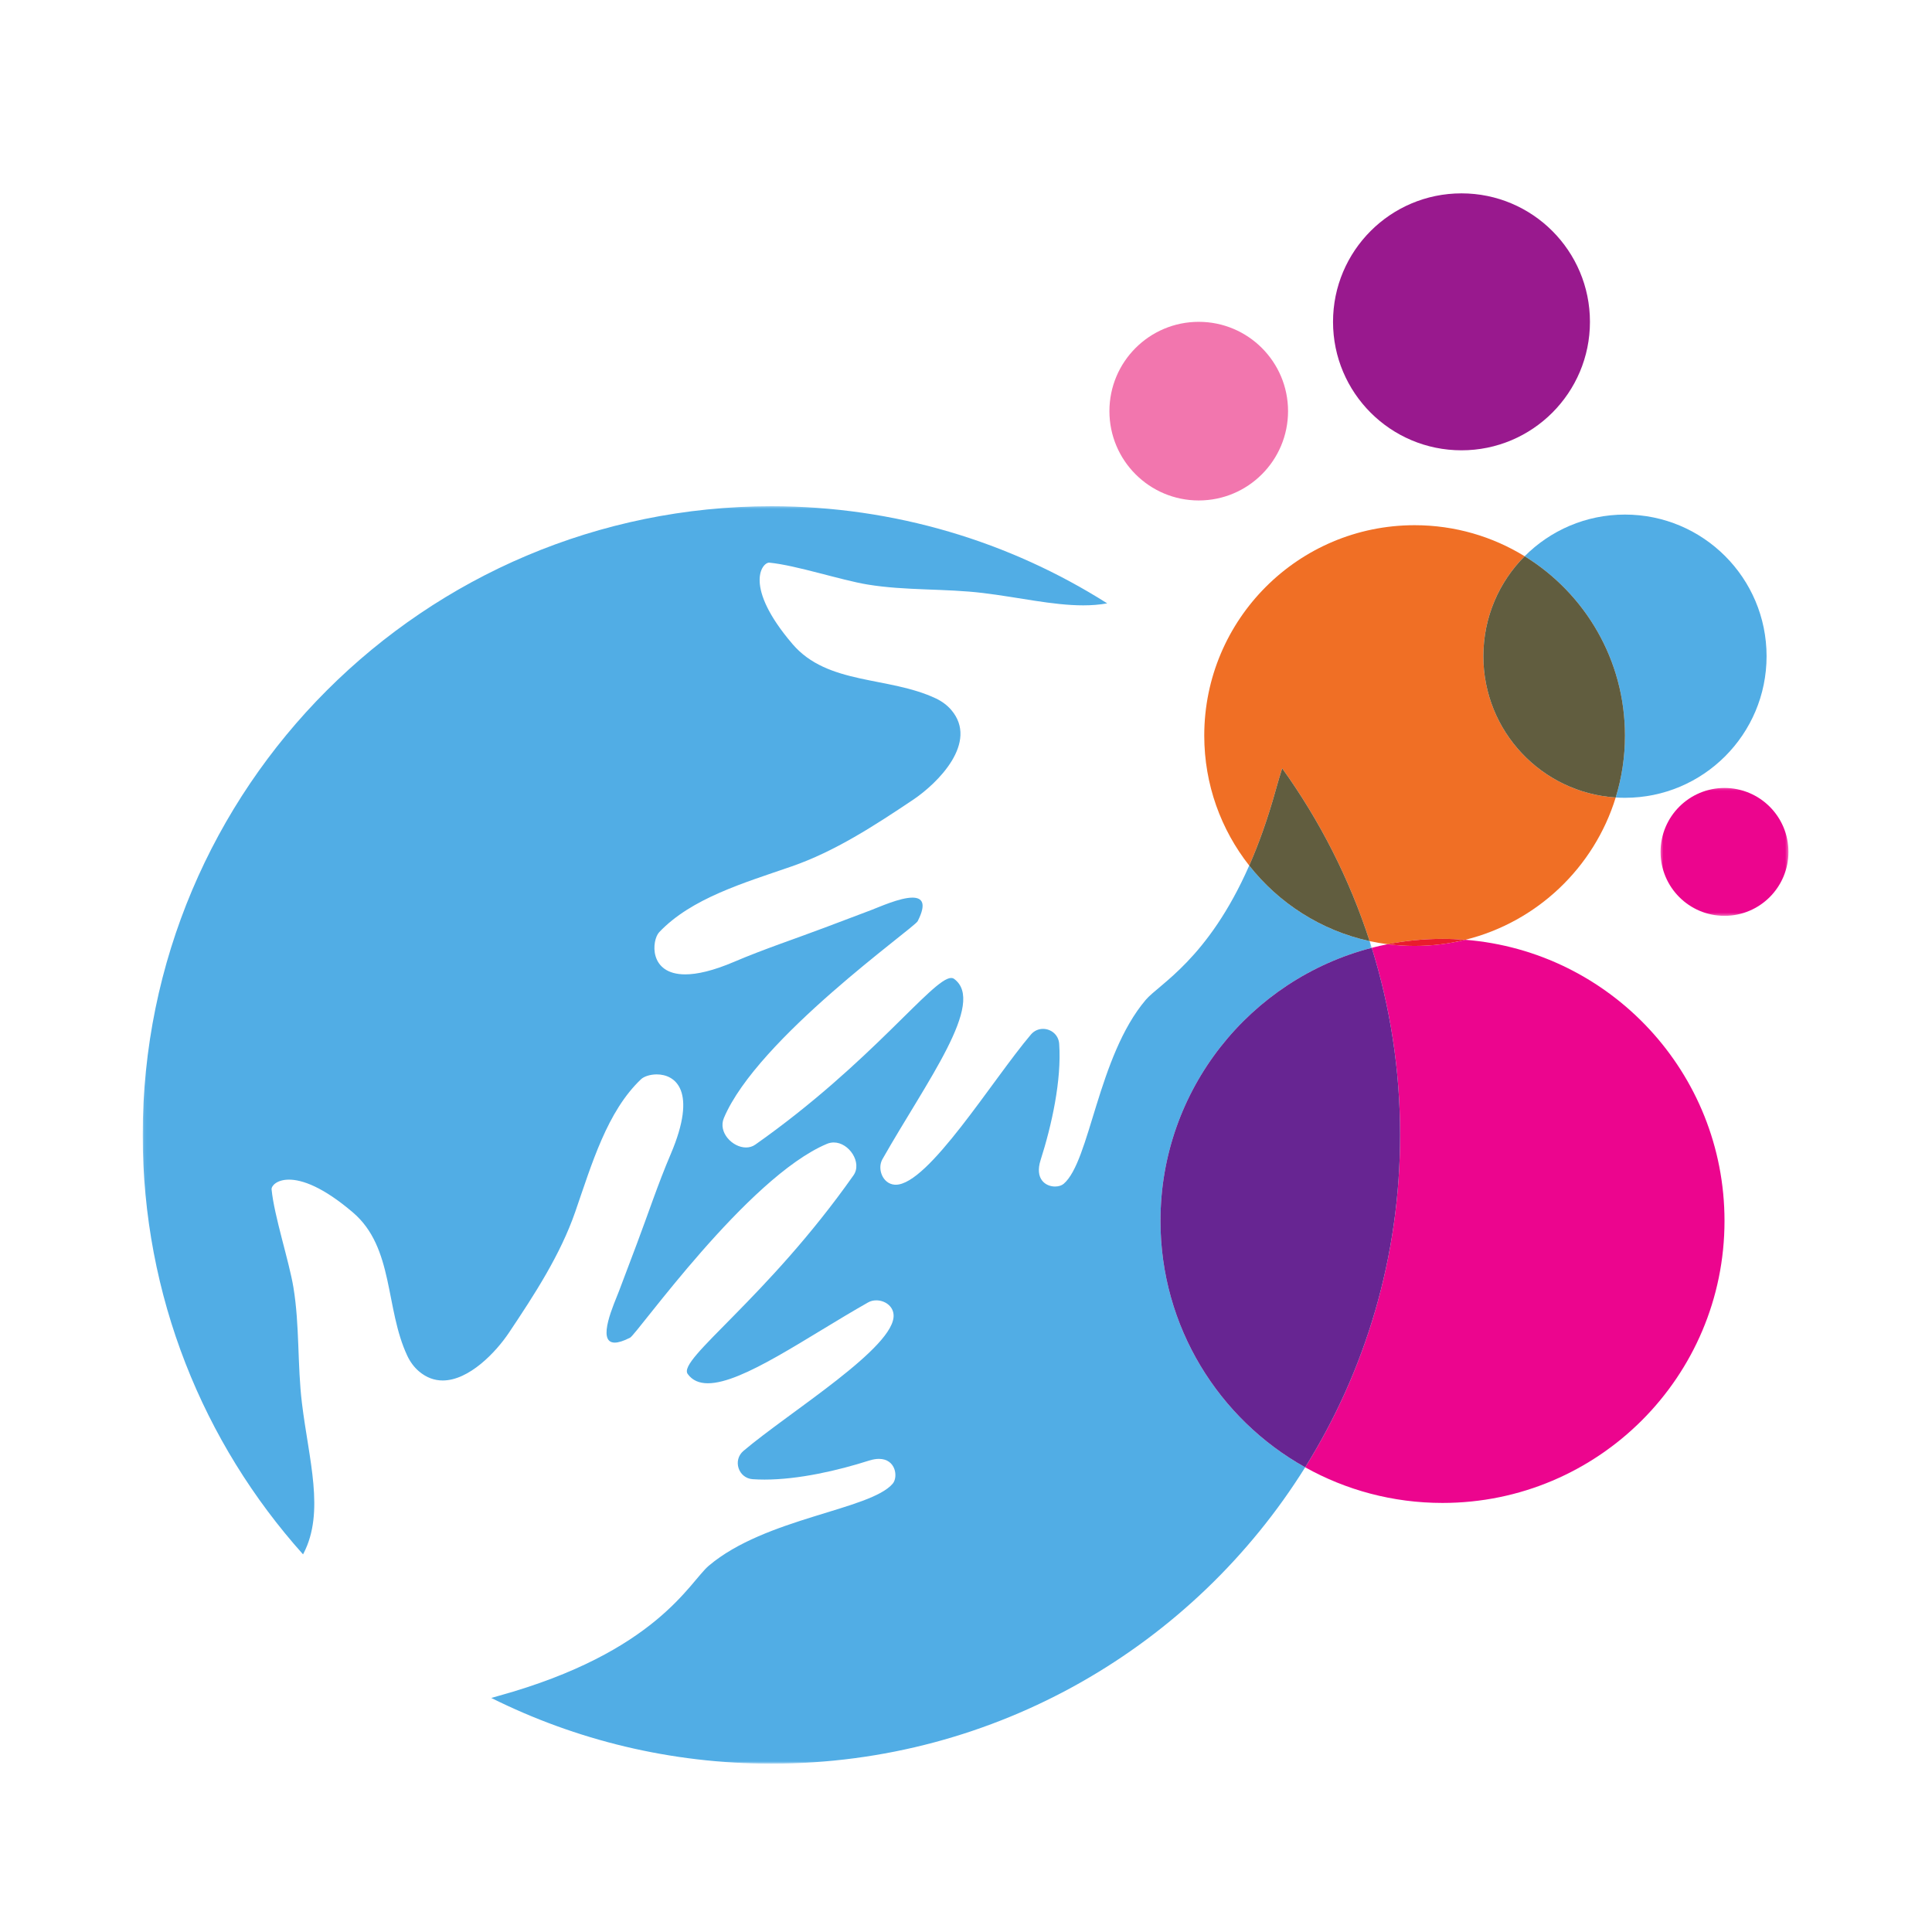
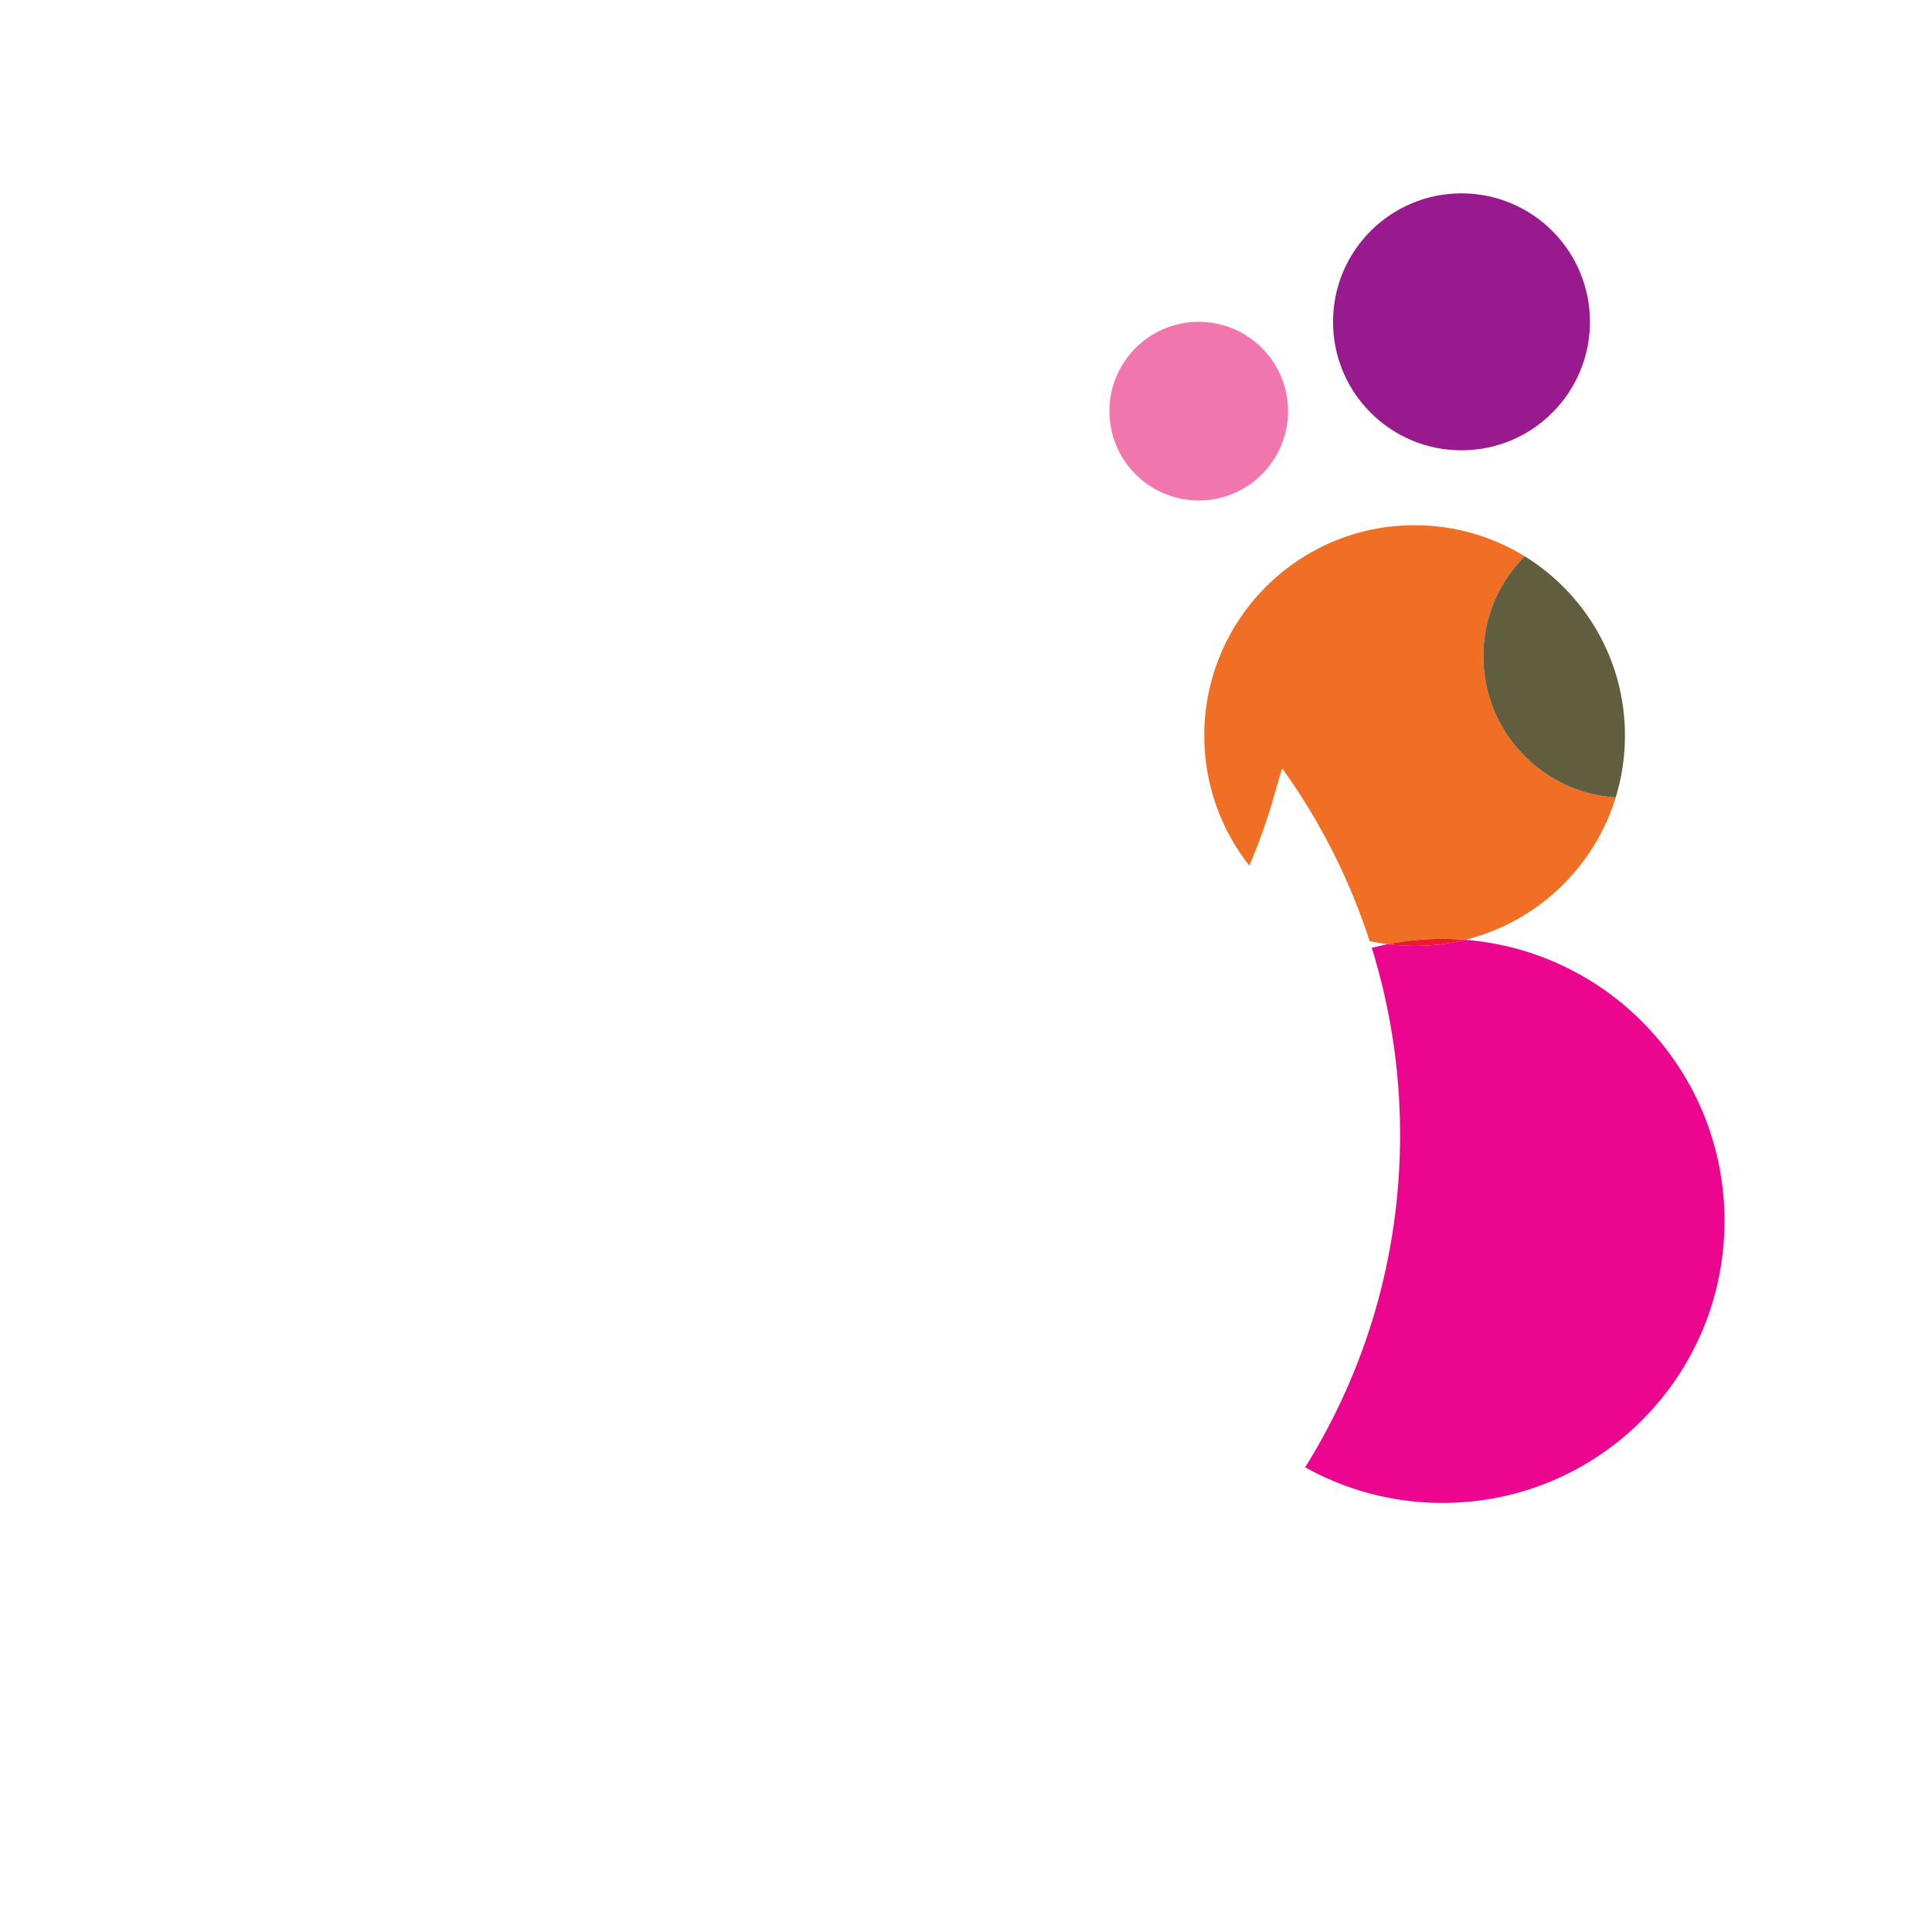
<svg xmlns="http://www.w3.org/2000/svg" width="651" height="651" viewBox="0 0 651 651" fill="none">
  <mask id="mask0_26_12644" style="mask-type:luminance" maskUnits="userSpaceOnUse" x="48" y="170" width="415" height="425">
    <path d="M48.09 170.385H462.309V594.279H48.09V170.385Z" fill="white" />
  </mask>
  <g mask="url(#mask0_26_12644)">
-     <path d="M259.929 594.279C226.01 594.279 193.953 586.308 165.532 572.133C166.348 571.898 167.177 571.659 168.031 571.424C221.226 556.69 232.308 533.106 238.826 527.584C257.914 511.406 293.204 508.835 300.805 499.929C302.673 497.74 301.904 491.578 296.165 491.578C295.188 491.578 294.064 491.757 292.787 492.165C282.379 495.493 269.099 498.557 257.634 498.557C256.272 498.557 254.931 498.513 253.628 498.425C248.79 498.086 246.819 492.023 250.514 488.887C265.988 475.758 301.96 453.826 301.094 442.966C300.849 439.93 298.008 438.16 295.273 438.16C294.309 438.16 293.358 438.382 292.539 438.844C271.614 450.702 250.253 466.104 238.524 466.104C235.611 466.104 233.291 465.153 231.721 462.961C228.208 458.061 258.444 437.434 287.591 396.031C290.592 391.765 286.112 384.961 280.942 384.961C280.185 384.961 279.413 385.109 278.65 385.429C251.82 396.69 214.627 449.559 212.31 450.743C210.034 451.901 208.354 452.4 207.139 452.4C200.835 452.4 207.082 439.004 208.574 435.048C210.545 429.827 212.517 424.606 214.488 419.389C218.319 409.236 221.722 398.913 225.982 388.936C235.187 367.39 227.476 362.024 221.288 362.024C219.025 362.024 216.965 362.743 216.011 363.647C204.555 374.516 199.438 392.151 193.843 408.303C188.82 422.814 180.108 436.191 171.481 449.082C167.092 455.64 158.044 465.162 149.175 465.162C146.44 465.162 143.722 464.252 141.16 462.073C139.493 460.651 138.19 458.846 137.254 456.861C129.716 440.866 132.818 420.418 118.926 408.551C108.811 399.911 101.782 397.485 97.374 397.485C93.227 397.485 91.399 399.635 91.512 400.778C92.398 409.829 97.396 424.864 98.871 433.796C100.994 446.661 100.174 459.856 101.741 472.8C104.051 491.879 109.517 509.435 102.29 523.415C102.234 523.525 102.171 523.638 102.114 523.751C68.525 486.259 48.09 436.731 48.09 382.428C48.09 265.426 142.934 170.58 259.929 170.58C301.54 170.58 340.347 182.579 373.082 203.305C370.47 203.779 367.767 203.977 364.979 203.977C354.691 203.977 343.288 201.277 331.277 199.824C318.333 198.254 305.137 199.073 292.278 196.951C283.346 195.476 268.308 190.478 259.257 189.592C259.226 189.586 259.191 189.586 259.157 189.586C256.724 189.586 250.489 197.642 267.034 217.009C278.898 230.901 299.345 227.8 315.341 235.337C317.322 236.273 319.127 237.576 320.549 239.243C329.795 250.096 316.141 263.822 307.558 269.567C294.667 278.194 281.293 286.906 266.786 291.929C250.633 297.524 233.002 302.644 222.133 314.097C219.571 316.797 218.513 328.325 230.905 328.322C234.886 328.322 240.26 327.129 247.418 324.071C257.396 319.811 267.718 316.408 277.865 312.578C283.086 310.606 288.307 308.635 293.525 306.663C296.206 305.652 303.21 302.462 307.454 302.462C310.688 302.462 312.32 304.315 309.219 310.399C308.035 312.713 255.173 349.909 243.911 376.742C241.887 381.564 246.825 386.653 251.38 386.65C252.482 386.65 253.559 386.355 254.51 385.683C293.697 358.094 314.273 329.531 320.518 329.531C320.869 329.531 321.177 329.622 321.438 329.81C332.454 337.7 312.126 364.511 297.323 390.634C295.549 393.767 297.336 398.86 301.445 399.189C301.574 399.199 301.706 399.202 301.838 399.202C312.823 399.202 334.391 363.895 347.363 348.606C348.484 347.281 349.982 346.688 351.454 346.688C354.101 346.688 356.681 348.613 356.898 351.717C357.758 363.99 354.361 379.238 350.641 390.879C348.581 397.325 352.346 399.808 355.507 399.808C356.656 399.808 357.723 399.481 358.405 398.901C367.311 391.303 369.883 356.006 386.054 336.918C390.55 331.609 407.019 323.28 420.934 291.656C430.926 304.352 445.164 313.551 461.505 317.111C461.75 317.865 461.988 318.615 462.224 319.372C421.276 329.948 391.03 367.139 391.03 411.392C391.03 447.076 410.696 478.169 439.783 494.416C402.37 554.38 335.807 594.279 259.929 594.279Z" fill="#51ADE5" />
-   </g>
+     </g>
  <path d="M486.055 506.424C469.259 506.424 453.477 502.064 439.783 494.416C460.058 461.926 471.768 423.549 471.768 382.428C471.768 360.467 468.424 339.292 462.224 319.372C463.982 318.917 465.762 318.512 467.558 318.157C470.54 318.54 473.579 318.734 476.662 318.734C482.555 318.734 488.275 318.019 493.744 316.666C542.632 320.58 581.084 361.494 581.084 411.393C581.084 463.875 538.538 506.424 486.055 506.424Z" fill="#EC058E" />
-   <path d="M439.783 494.416C410.696 478.169 391.03 447.076 391.03 411.393C391.03 367.139 421.276 329.949 462.224 319.372C468.424 339.292 471.768 360.467 471.768 382.428C471.768 423.549 460.058 461.926 439.783 494.416Z" fill="#672592" />
  <path d="M492.457 151.734C468.55 151.734 449.173 132.351 449.173 108.444C449.173 84.534 468.55 65.154 492.457 65.154C516.364 65.154 535.744 84.534 535.744 108.444C535.744 132.351 516.364 151.734 492.457 151.734Z" fill="#99198E" />
-   <path d="M547.542 268.823C546.493 268.823 545.451 268.792 544.421 268.723C546.449 262.127 547.542 255.116 547.542 247.855C547.542 222.299 534.017 199.902 513.739 187.429C522.379 178.755 534.334 173.39 547.542 173.39C573.895 173.39 595.259 194.754 595.259 221.106C595.259 247.462 573.895 268.823 547.542 268.823Z" fill="#51ADE5" />
  <path d="M467.558 318.157C465.511 317.896 463.492 317.545 461.505 317.111C454.692 296.077 444.677 276.477 432.038 258.893C431.319 261.147 430.606 263.546 429.894 266.117C427.156 276.003 424.111 284.439 420.934 291.657C411.446 279.598 405.782 264.39 405.782 247.855C405.782 208.706 437.519 176.969 476.662 176.969C490.256 176.969 502.952 180.796 513.739 187.429C505.14 196.06 499.828 207.962 499.828 221.107C499.828 246.414 519.522 267.119 544.421 268.723C537.157 292.335 517.893 310.688 493.744 316.666C491.211 316.462 488.646 316.358 486.056 316.358C479.726 316.358 473.542 316.976 467.558 318.157Z" fill="#F06F25" />
-   <path d="M461.505 317.111C445.164 313.551 430.927 304.352 420.934 291.656C424.111 284.439 427.156 276.003 429.894 266.117C430.606 263.546 431.319 261.147 432.038 258.893C444.677 276.477 454.692 296.077 461.505 317.111Z" fill="#615D3F" />
  <path d="M476.662 318.735C473.579 318.735 470.54 318.54 467.558 318.157C473.542 316.977 479.726 316.358 486.055 316.358C488.646 316.358 491.21 316.462 493.744 316.666C488.275 318.019 482.555 318.735 476.662 318.735Z" fill="#E91C2D" />
  <path d="M544.421 268.723C519.522 267.118 499.828 246.414 499.828 221.106C499.828 207.961 505.14 196.06 513.739 187.429C534.017 199.902 547.542 222.299 547.542 247.855C547.542 255.116 546.449 262.127 544.421 268.723Z" fill="#615D3F" />
  <mask id="mask1_26_12644" style="mask-type:luminance" maskUnits="userSpaceOnUse" x="559" y="265" width="44" height="44">
    <path d="M559.39 265.263H602.627V308.622H559.39V265.263Z" fill="white" />
  </mask>
  <g mask="url(#mask1_26_12644)">
-     <path d="M581.084 308.6C569.185 308.6 559.538 298.952 559.538 287.054C559.538 275.155 569.185 265.511 581.084 265.511C592.983 265.511 602.627 275.155 602.627 287.054C602.627 298.952 592.983 308.6 581.084 308.6Z" fill="#EC058E" />
-   </g>
+     </g>
  <path d="M403.921 168.633C387.3 168.633 373.826 155.159 373.826 138.538C373.826 121.918 387.3 108.443 403.921 108.443C420.541 108.443 434.016 121.918 434.016 138.538C434.016 155.159 420.541 168.633 403.921 168.633Z" fill="#F276AE" />
</svg>